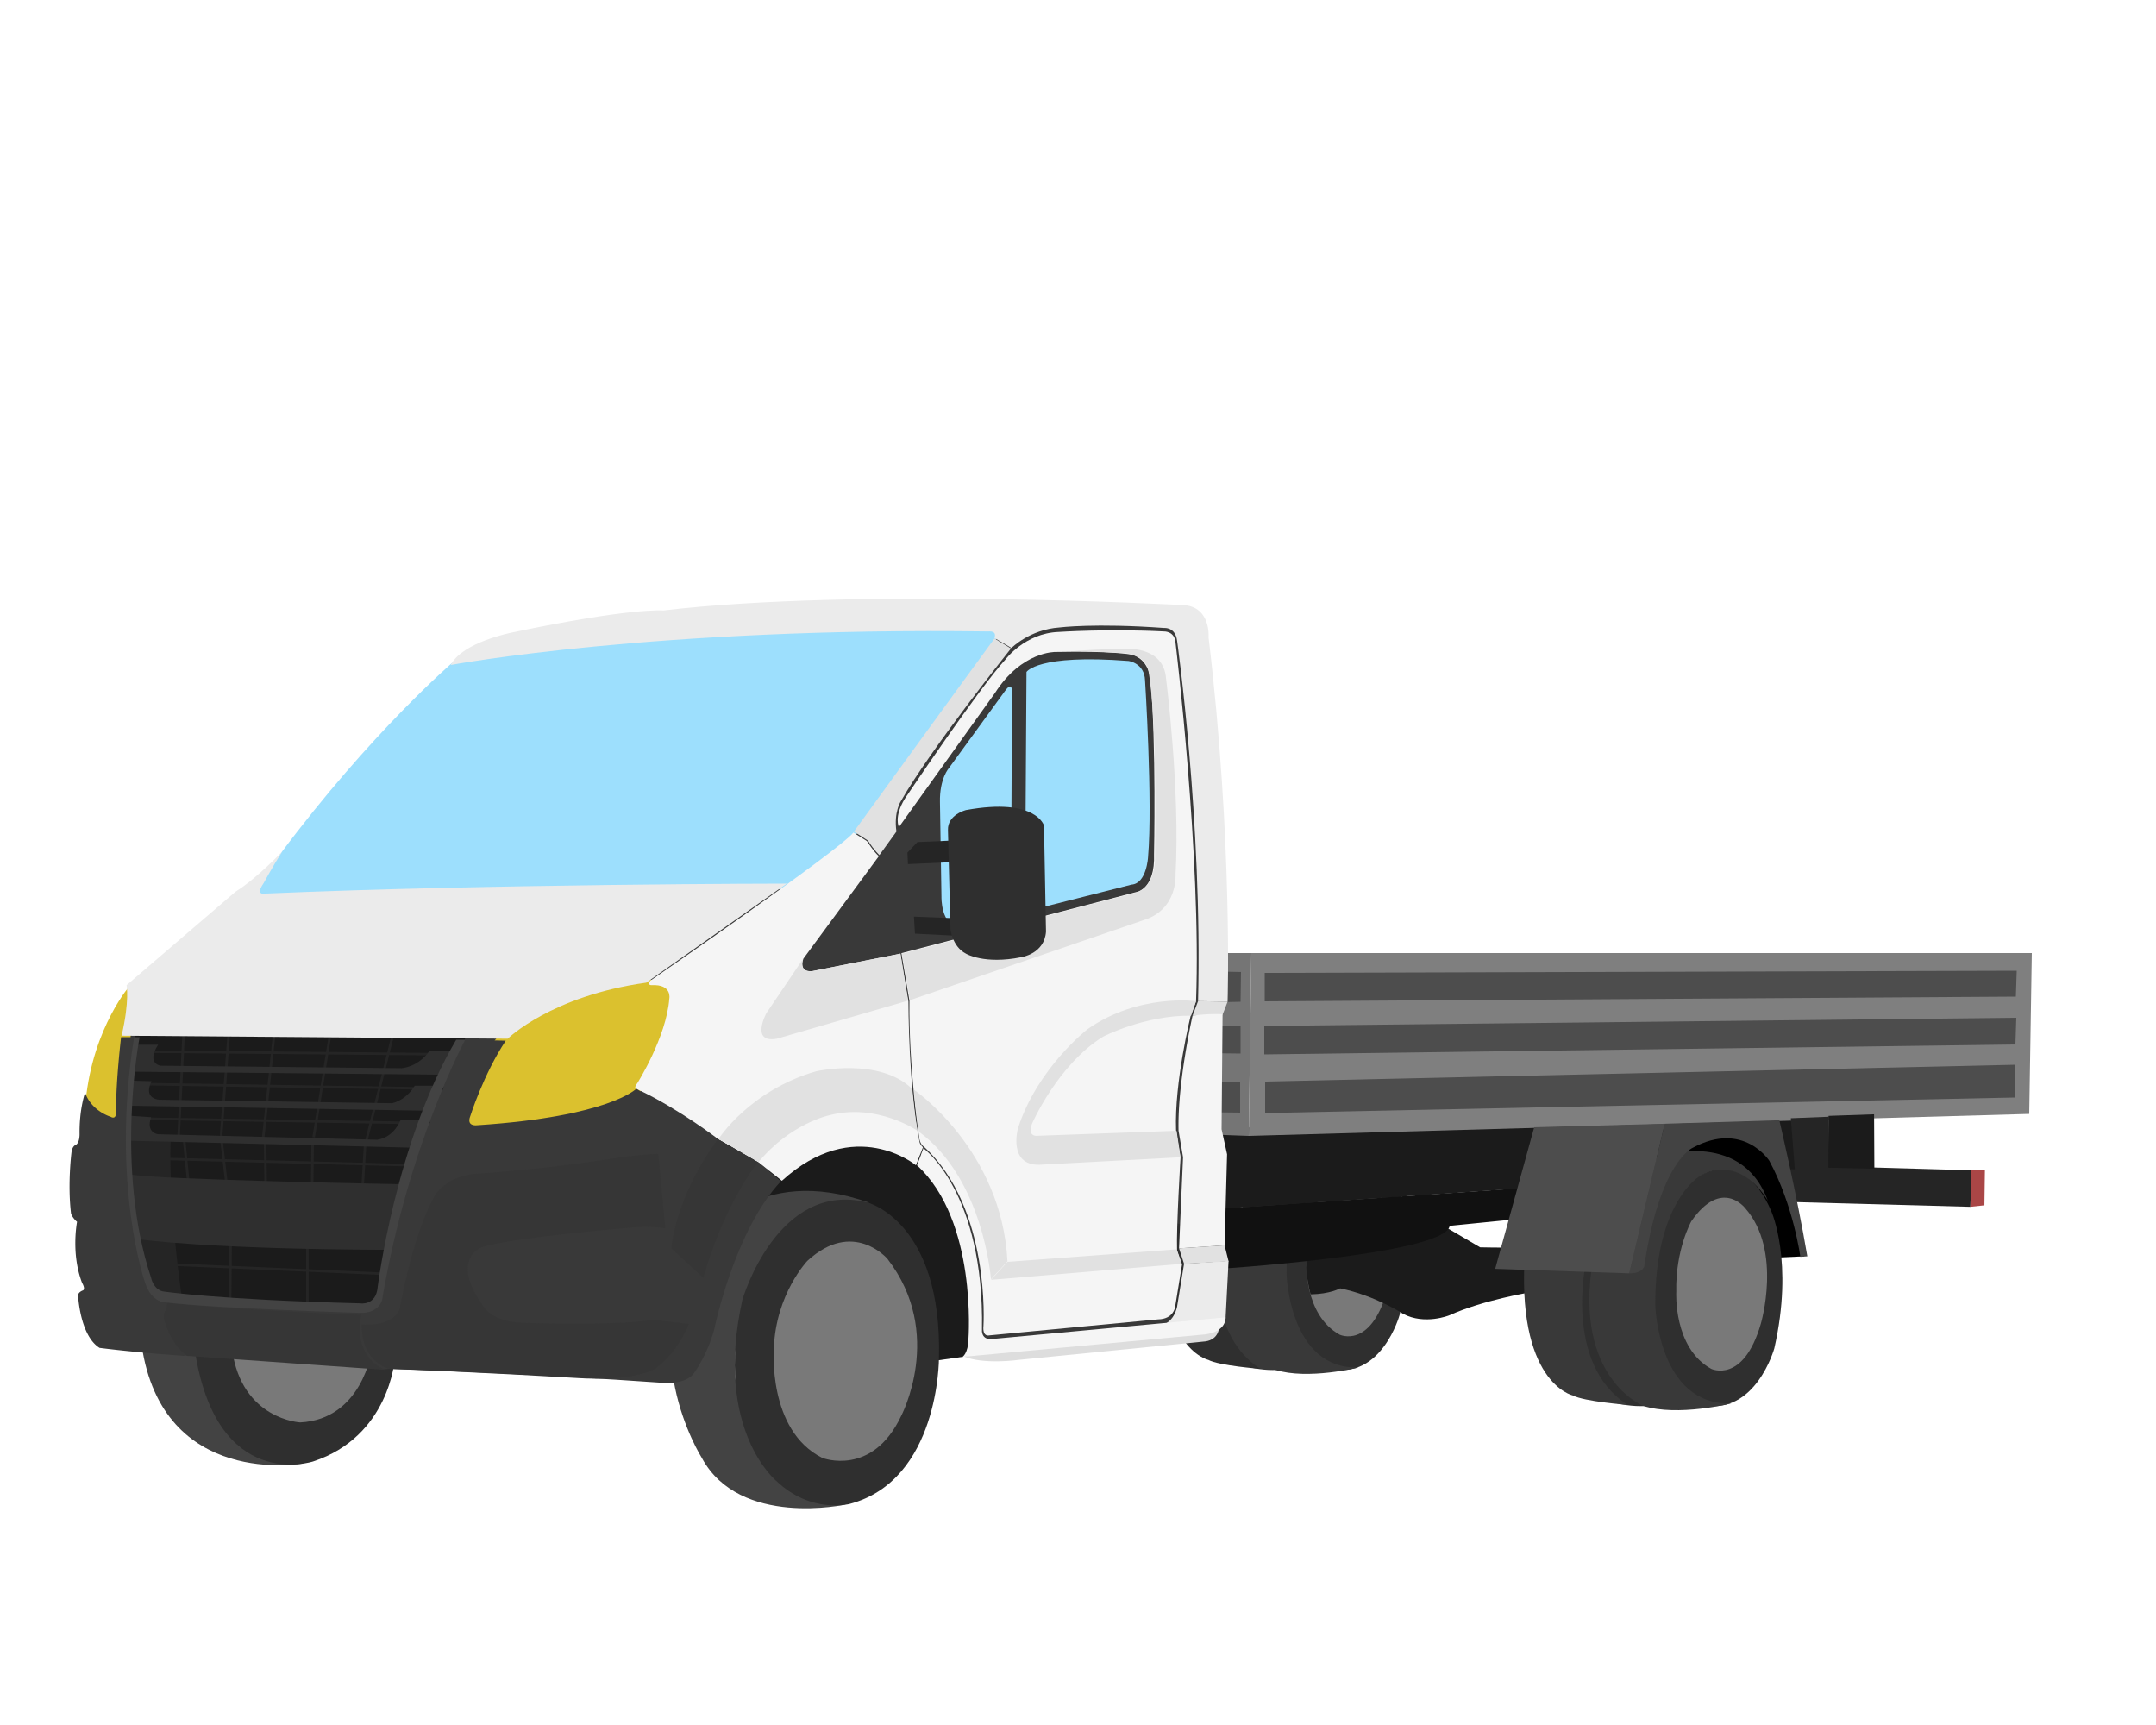
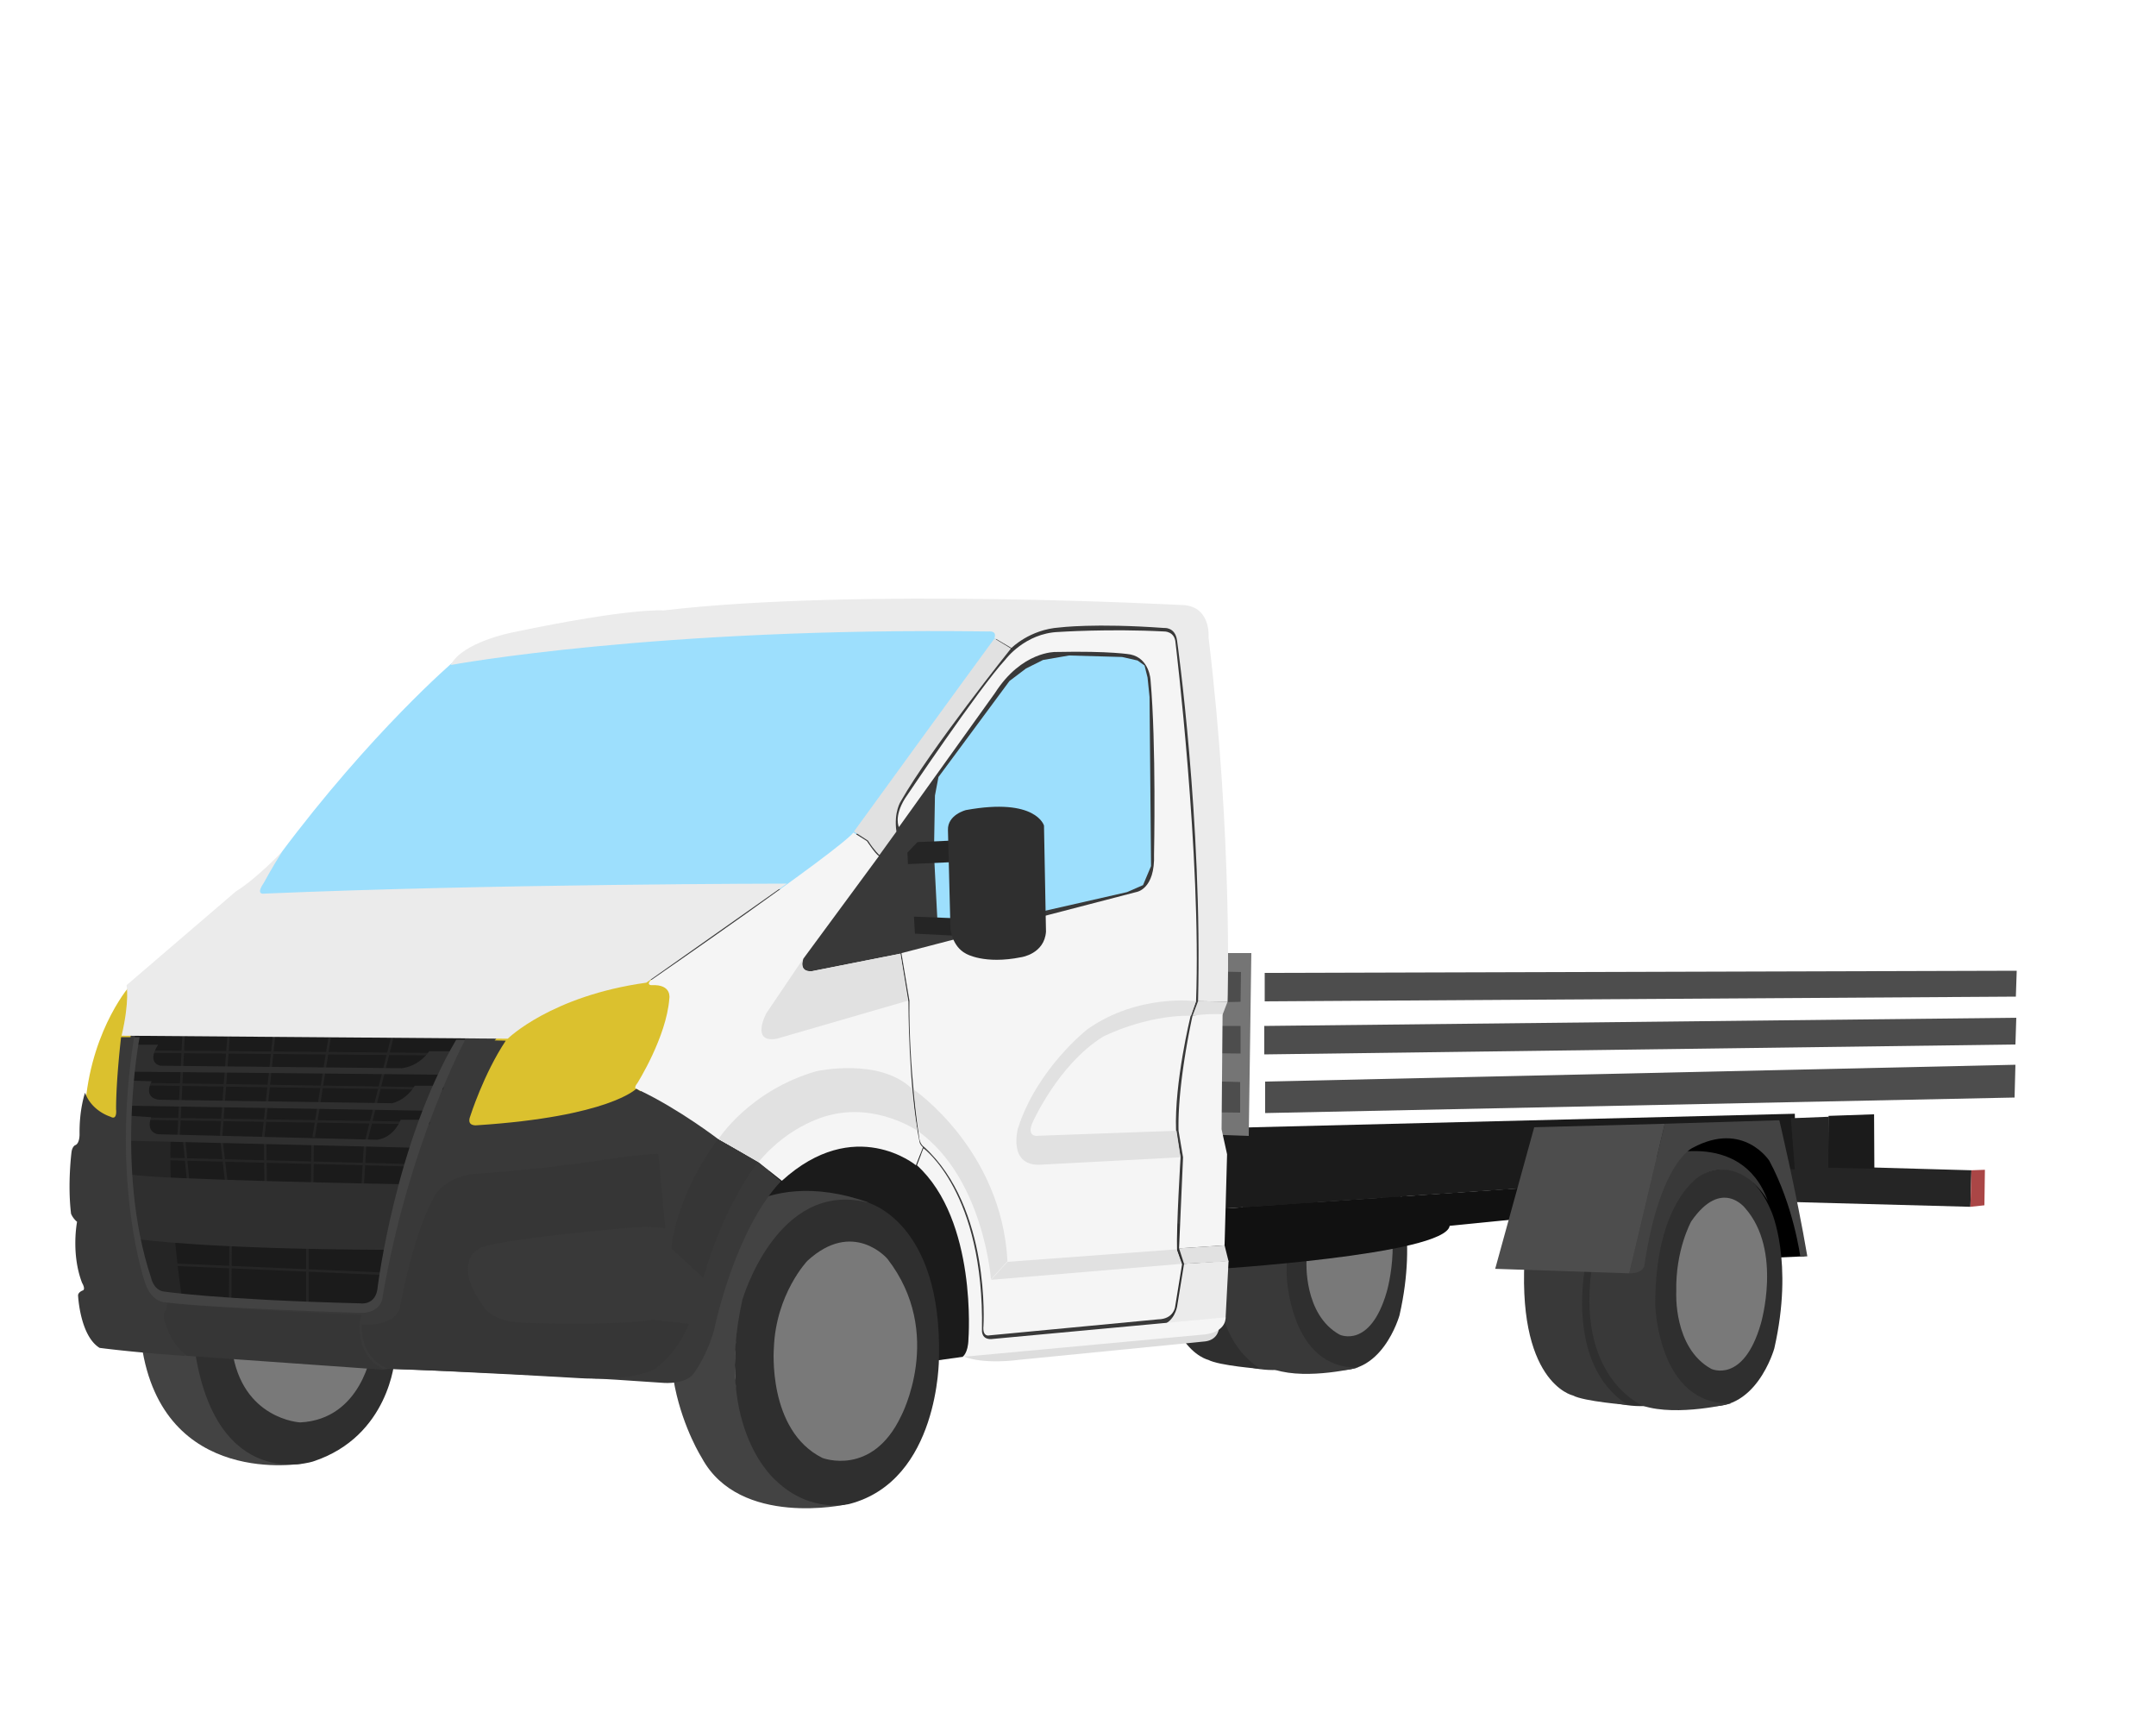
<svg xmlns="http://www.w3.org/2000/svg" width="500" height="400" viewBox="0 0 5000 4000">
  <defs>
    <style>
      .cls-1 {
        fill: #2f2f2f;
      }

      .cls-1, .cls-10, .cls-11, .cls-12, .cls-13, .cls-14, .cls-15, .cls-16, .cls-17, .cls-18, .cls-19, .cls-2, .cls-3, .cls-4, .cls-5, .cls-6, .cls-7, .cls-8, .cls-9 {
        fill-rule: evenodd;
      }

      .cls-2 {
        fill: #797979;
      }

      .cls-3 {
        fill: #393939;
      }

      .cls-4 {
        fill: #1b1b1b;
      }

      .cls-5 {
        fill: #434343;
      }

      .cls-6 {
        fill: #7f7f7f;
      }

      .cls-7 {
        fill: #4d4d4d;
      }

      .cls-8 {
        fill: #757575;
      }

      .cls-9 {
        fill: #9ddffd;
      }

      .cls-10 {
        fill: #252525;
      }

      .cls-11 {
        fill: #dbc12e;
      }

      .cls-12 {
        fill: #f5f5f5;
      }

      .cls-13 {
        fill: #111;
      }

      .cls-14 {
        fill: #ddd;
      }

      .cls-15 {
        fill: #e1e1e1;
      }

      .cls-16 {
        fill: #ebebeb;
      }

      .cls-17 {
        fill: #363636;
      }

      .cls-19 {
        fill: #aa4646;
      }
    </style>
  </defs>
  <path id="Фигура_73_копия" data-name="Фигура 73 копия" class="cls-1" d="M3086.05,3174.18c118.08,25.18,159.58-124.36,159.58-124.36,43.44-190.76-6.6-301.55-6.6-301.55-65.87-156.43-178.29-66.03-178.29-66.03-133.11,106.35-77.04,330.16-77.04,330.16C3001.54,3125.62,3086.05,3174.18,3086.05,3174.18Z" />
  <path id="Фигура_74_копия" data-name="Фигура 74 копия" class="cls-2" d="M3062.94,2770.28c66.95-96.86,118.86-28.61,118.86-28.61,81.9,93.3,34.11,254.23,34.11,254.23-38.46,132.47-108.95,99.05-108.95,99.05-84.04-46.3-77.04-169.49-77.04-169.49C3027.79,2832.87,3062.94,2770.28,3062.94,2770.28Z" />
  <path id="Фигура_71_копия" data-name="Фигура 71 копия" class="cls-3" d="M2846.13,2858.33c-42.49,256.77,111.16,318.06,111.16,318.06,75.81,24.04,193.69-5.51,193.69-5.51-160.88,5.29-167.28-215.7-167.28-215.7-0.97-229.61,99.05-285.04,99.05-285.04,92.03-49.41,148.57,55.02,148.57,55.02-59.09-162.75-247.62-95.75-247.62-95.75Z" />
  <path id="Фигура_62" data-name="Фигура 62" class="cls-4" d="M2770.31,2617.39l1392.09-34.8,2.32,129.93-1351.48,91.64Z" />
  <path id="Фигура_47" data-name="Фигура 47" class="cls-5" d="M328.367,3118.54c48.672,334.76,374.7,274.94,374.7,274.94C471.578,3336.5,458.3,3118.54,458.3,3118.54H328.367Z" />
-   <path id="Фигура_87" data-name="Фигура 87" class="cls-6" d="M4706,2583l6-373H2902l-6,424Z" />
  <path id="Фигура_89" data-name="Фигура 89" class="cls-7" d="M2933,2256l1744-5-2,60-1742,11v-66Z" />
  <path id="Фигура_89_копия" data-name="Фигура 89 копия" class="cls-7" d="M2932,2379l1744-19-2,62-1742,23v-66Z" />
  <path id="Фигура_89_копия_2" data-name="Фигура 89 копия 2" class="cls-7" d="M2934,2508l1740-39-2,76-1738,36v-73Z" />
  <path id="Фигура_88" data-name="Фигура 88" class="cls-8" d="M2896,2634l-137-5-17-419h160Z" />
  <path id="Фигура_90" data-name="Фигура 90" class="cls-7" d="M2878,2254l-1,69-92,2,1-73Z" />
  <path id="Фигура_91" data-name="Фигура 91" class="cls-7" d="M2877,2379v64l-83-1v-63h83Z" />
  <path id="Фигура_92" data-name="Фигура 92" class="cls-7" d="M2876,2580v-71l-80-2-2,72Z" />
  <path id="Фигура_48" data-name="Фигура 48" class="cls-1" d="M451.334,3127.82c49.488,336.26,274.937,261.02,274.937,261.02,176.883-58.17,189.091-236.66,189.091-236.66Z" />
  <path id="Фигура_49" data-name="Фигура 49" class="cls-2" d="M538.339,3130.14c22.556,161.45,157.77,168.21,157.77,168.21C839.753,3291.23,862,3132.46,862,3132.46Z" />
  <path id="Фигура_85" data-name="Фигура 85" class="cls-3" d="M2270.32,3125.5l519.72-49.88,1.16-562.63,24.36-284.22-3.48-177.49-18.56-444.31-19.73-150.81-54.52-29-213.45,2.32H1744.81l-638.04,85.85L533.7,2130.16,280.8,2371.46,221.64,2597.67l9.281,183.29,34.8,301.62,158.93,60.32,11.6,1.16H538.339l338.741,29.01,11.6,2.32,12.76-1.16,8.121-6.96,675.158,17.4,114.85-324.82,95.13-120.65h15.08l4.64-2.32,8.12-17.4,37.12-26.68,122.97-48.73h83.52l55.69,45.25,2.32,10.44,3.48,2.32,29,1.16,42.92,66.12,33.64,90.49Z" />
  <path id="Фигура_72_копия" data-name="Фигура 72 копия" class="cls-3" d="M2984.8,3174.18c-60.02,10.61-118.86-13.2-118.86-13.2l-39.62-66.03-15.41-91.35-7.7-91.35,9.9-61.63,42.93-9.9,11,67.13,3.3,90.25,42.92,106.75Z" />
-   <path id="Фигура_86" data-name="Фигура 86" class="cls-4" d="M3039.45,3001.38c45.69-.81,68.44-13.93,68.44-13.93,82.64,17.16,146.17,59.17,146.17,59.17,49.9,26.51,106.73,3.48,106.73,3.48,79.52-35.86,187.93-53.36,187.93-53.36l34.8-110.21c0,9.35-150.81,5.8-150.81,5.8l-117.16-68.44-265.66,55.68C3010.93,2902.81,3039.45,3001.38,3039.45,3001.38Z" />
  <path id="Фигура_70_копия" data-name="Фигура 70 копия" class="cls-1" d="M2697.56,2830.81c-22.35,294.63,104.55,322.46,104.55,322.46,24.76,13.49,121.06,20.91,121.06,20.91-142.89-91.04-91.35-316.95-91.35-316.95Z" />
  <path id="Фигура_58" data-name="Фигура 58" class="cls-9" d="M2200.72,2162.65l412.98-93.97,37.13-16.24,18.56-44.08-3.48-392.11-4.64-45.24-6.96-27.84-16.24-11.6-35.97-8.12-122.96-3.48-60.33,10.44-39.44,19.72-38.28,29-164.73,222.73-8.12,42.93-2.32,133.4,8.12,157.77Z" />
-   <path id="Фигура_57" data-name="Фигура 57" class="cls-3" d="M1857.34,2277.49l851.49-207.65-5.8-288.86-5.8-243.61-18.56-37.12-194.89-10.45-95.13,12.77-69.6,66.12-467.51,633.4-26.68,61.48Zm766.81-226.21c35.04-2.46,38.28-63.81,38.28-63.81,11.06-128.5-6.96-409.5-6.96-409.5-1.23-40.58-38.29-45.24-38.29-45.24-211.5-16.6-236.65,25.52-236.65,25.52l-3.48,555.67Zm-293.5-448.95c17.22-24.19,16.24,1.16,16.24,1.16l-2.32,516.23-119.49,26.68c-43.53,2.24-41.76-67.28-41.76-67.28l-3.48-219.25c-1.12-54.7,20.88-78.89,20.88-78.89Z" />
  <path id="Фигура_56" data-name="Фигура 56" class="cls-9" d="M649.706,1980.51c211.782-283.77,402.544-446.62,402.544-446.62l235.49-47.57,138.05-20.88,285.38-22.04,457.07-10.44,92.8,1.16,48.73,6.96,6.96,31.32-322.5,453.59-52.21,52.2-114.84,83.53h-60.33L612.584,2080.28l-30.162-6.96Z" />
  <path id="Фигура_64" data-name="Фигура 64" class="cls-10" d="M4153.12,2593.03l88.16-3.48,1.16,114.85,329.46,9.28-2.32,84.68-476.79-12.76-1.16-75.4,70.77,1.16Z" />
  <path id="Фигура_55" data-name="Фигура 55" class="cls-11" d="M1129.98,2435.26l35.96-46.4,46.4-40.6,85.85-46.41,87-27.84,81.21-6.96,73.08,8.12,24.36,23.2,2.32,41.77-33.64,84.68-42.92,102.09-22.04,22.04-133.41,52.2-121.81,19.72-105.57,3.48-34.8-10.44,4.64-34.8,24.36-64.96Z" />
  <path id="Фигура_53" data-name="Фигура 53" class="cls-4" d="M2248.28,3144.06l-116,16.25-517.4-60.33,31.33-93.96,71.92-161.25,73.09-143.85,96.28-53.37,128.77-32.48,75.4,27.84,78.89,62.65,63.8,133.41,20.88,150.8Z" />
  <path id="Фигура_46" data-name="Фигура 46" class="cls-4" d="M380.57,3007.18l345.7,19.72,114.847,5.8,33.642-10.44,10.441-34.81,15.08-100.92,34.8-138.05,54.523-165.89,76.563-164.73,11.6-5.8,2.32-10.44-765.644-8.12-2.32,12.76,4.64,16.24-6.96,34.8-8.121,132.25-1.16,89.33,3.48,91.64,15.081,88.17,24.362,109.04,17.4,31.33Z" />
  <path id="Фигура_1" data-name="Фигура 1" class="cls-12" d="M1474.52,2524.59l8.12,3.48c93.14,44.21,183.29,113.68,183.29,113.68,27.9,15.03,91.64,52.21,91.64,52.21l55.69,44.08c169.14-153.95,310.9-35.96,310.9-35.96l16.24-41.76c-8.21-7.34-8.12-13.93-8.12-13.93-25.43-122.35-25.53-323.65-25.53-323.65l-18.56-111.37-205.33,40.6c-32.14,2.43-19.72-29-19.72-29l175.17-237.82c-8.94-5.84-27.84-34.8-27.84-34.8l-31.32-19.72c-34.07,42.12-470.99,343.38-470.99,343.38-9.01,10.02,2.32,10.44,2.32,10.44,48.9-2.86,41.76,31.32,41.76,31.32-6.81,89.32-74.24,196.06-74.24,196.06C1469.77,2521.91,1474.52,2524.59,1474.52,2524.59Z" />
  <path id="Фигура_63" data-name="Фигура 63" class="cls-13" d="M2828.32,2803l1291.16-88.16-2.32,52.2-755.21,75.41c-9.66,67.56-551.03,100.92-551.03,100.92Z" />
  <path id="Фигура_5" data-name="Фигура 5" class="cls-14" d="M2234.36,3145.22c47.48,19.65,127.61,8.12,127.61,8.12l433.87-42.92c30.26-4.42,31.32-31.32,31.32-31.32Z" />
  <path id="Фигура_2" data-name="Фигура 2" class="cls-15" d="M2105.59,2320.41l-303.93,88.17c-62.23,11.04-24.37-59.16-24.37-59.16l84.69-125.29c-9.74,33.41,22.04,27.84,22.04,27.84l204.17-40.6Z" />
  <path id="Фигура_6" data-name="Фигура 6" class="cls-16" d="M2694.91,3072.14c28.35-6.95,34.8-41.76,34.8-41.76l16.24-99.77,103.25-6.96-6.96,133.41Z" />
  <path id="Фигура_9" data-name="Фигура 9" class="cls-15" d="M2765.67,2355.22l12.76-33.65,68.45,1.17-11.6,30.16Z" />
  <path id="Фигура_10" data-name="Фигура 10" class="cls-16" d="M2778.43,2321.57c10.37-418.84-48.72-836.41-48.72-836.41-4.2-31.72-30.16-29-30.16-29-160.98-11.66-242.45-1.16-242.45-1.16-69.06,4.67-111.37,47.57-111.37,47.57l-39.44-23.21c6.44-17.86-13.92-15.08-13.92-15.08-770.78-10.73-1247.08,77.73-1247.08,77.73,26.96-53.21,142.69-75.41,142.69-75.41,276.98-58.23,350.34-51.04,350.34-51.04,450.52-53.15,1198.35-12.76,1198.35-12.76,72.9-1.18,66.13,75.4,66.13,75.4,56.44,470.26,44.08,844.54,44.08,844.54Z" />
  <path id="Фигура_7" data-name="Фигура 7" class="cls-15" d="M2849.2,2924.81l-9.28-37.12-105.57,6.96,11.6,35.96Z" />
  <path id="Фигура_8" data-name="Фигура 8" class="cls-12" d="M2734.35,2894.65l9.28-211.13-10.44-61.49c-2.84-111,32.48-266.81,32.48-266.81a397.208,397.208,0,0,1,69.61-3.48l-2.32,266.81,12.76,58.01-5.8,211.13Z" />
  <path id="Фигура_3" data-name="Фигура 3" class="cls-15" d="M1665.93,2641.75c32.4,17.37,92.8,53.37,92.8,53.37,74.25-90.19,164.73-109.05,164.73-109.05,110.12-28.9,204.18,35.96,204.18,35.96-6.48-33.88-12.77-97.44-12.77-97.44-75.73-73.25-221.57-40.61-221.57-40.61C1737.34,2528.83,1665.93,2641.75,1665.93,2641.75Z" />
  <path id="Фигура_4" data-name="Фигура 4" class="cls-12" d="M2141.56,2662.64l-15.08,39.44c140.51,128.03,119.48,402.54,119.48,402.54-0.69,34.35-13.92,41.76-13.92,41.76l563.8-52.2c49.89-7.38,46.4-39.44,46.4-39.44l-538.27,49.88c-29.54,4.55-26.69-20.88-26.69-20.88C2282.96,2764.5,2141.56,2662.64,2141.56,2662.64Z" />
  <path id="Фигура_11" data-name="Фигура 11" class="cls-15" d="M2306.29,1480.52c-66.09,89.91-325.98,447.79-325.98,447.79l32.48,20.88c15.29,23.86,26.68,33.64,26.68,33.64l39.44-54.52c-6.5-46.14,10.44-70.76,10.44-70.76,69.21-121.26,255.22-353.82,255.22-353.82Z" />
  <path id="Фигура_12" data-name="Фигура 12" class="cls-12" d="M2294.69,3096.5l390.94-37.12c35.6-.59,39.44-27.84,39.44-27.84l16.24-99.77-11.6-32.48c-1.78-55.19,8.12-214.61,8.12-214.61l-10.44-63.81c-4.15-110.96,33.64-264.49,33.64-264.49l12.76-34.81c12.46-335.47-47.56-830.61-47.56-830.61-1.59-27.74-26.68-26.68-26.68-26.68-128.85-6.69-244.78,1.16-244.78,1.16-77.82,2.87-122.96,63.81-122.96,63.81-61.06,65.92-233.18,322.5-233.18,322.5-26.22,42.61-13.92,66.12-13.92,66.12l222.74-310.9c62.28-97.31,140.36-95.12,140.36-95.12,129.24-2.73,174.02,5.8,174.02,5.8,44.09,9.14,46.4,59.16,46.4,59.16,13.44,150.24,8.12,403.7,8.12,403.7,3,82.92-41.76,88.17-41.76,88.17l-544.08,141.53,18.56,110.2c-1.8,157.42,22.05,313.22,22.05,313.22,1.24,20.06,11.6,25.53,11.6,25.53,155.27,141.22,138.04,415.3,138.04,415.3C2278.06,3101.62,2294.69,3096.5,2294.69,3096.5Z" />
-   <path id="Фигура_13" data-name="Фигура 13" class="cls-15" d="M2110.23,2319.25l541.76-185.61c79.8-24.28,74.24-105.56,74.24-105.56,10.92-197.44-22.04-454.75-22.04-454.75-5.37-72.25-85.84-68.44-85.84-68.44-40.03-1.47-127.61,4.64-127.61,4.64,51.25,0.97,105.56,4.64,105.56,4.64,63.46-.49,67.29,42.92,67.29,42.92,20.89,116.74,15.08,419.94,15.08,419.94,3.22,89.41-48.72,93.97-48.72,93.97l-538.28,140.37Z" />
  <path id="Фигура_14" data-name="Фигура 14" class="cls-15" d="M2728.55,2896.97l-392.1,29-38.28,41.76,441.98-37.12Z" />
  <path id="Фигура_50" data-name="Фигура 50" class="cls-5" d="M2016.27,2789.08c-262.74-94.28-379.34,83.53-379.34,83.53-178.48,242.21-9.28,508.11-9.28,508.11,87.76,162.43,334.1,107.89,334.1,107.89-267.71-35.93-257.54-325.98-257.54-325.98C1718.12,2753.53,2016.27,2789.08,2016.27,2789.08Z" />
  <path id="Фигура_51" data-name="Фигура 51" class="cls-1" d="M1969.87,3487.45c208.6-54.47,207.65-337.59,207.65-337.59,8.11-318.7-167.05-361.94-167.05-361.94-208.61-50.99-288.86,226.22-288.86,226.22-67.22,303.63,80.05,421.1,80.05,421.1C1881.62,3510.57,1969.87,3487.45,1969.87,3487.45Z" />
  <path id="Фигура_52" data-name="Фигура 52" class="cls-2" d="M1872.42,2923.65c106.31-97.69,185.61-4.64,185.61-4.64,134.09,173.35,31.32,365.42,31.32,365.42-67.04,140.79-182.13,96.29-182.13,96.29-128.34-64.17-112.52-255.22-112.52-255.22C1799.48,3000.04,1872.42,2923.65,1872.42,2923.65Z" />
  <path id="Фигура_41" data-name="Фигура 41" class="cls-10" d="M417.109,2634.94l-5.794-.29,11.6-236.65,5.793,0.28Z" />
  <path id="Фигура_54" data-name="Фигура 54" class="cls-11" d="M198.439,2554.75c17.03-174.85,105.566-272.62,105.566-272.62l10.441,58.01-10.441,49.88-3.48,42.92L286.6,2501.39v70.76l-3.48,41.76-13.921,6.96Z" />
  <path id="Фигура_43" data-name="Фигура 43" class="cls-10" d="M613.148,2639.74l-5.768-.61L632.9,2398.99l5.768,0.62Z" />
  <path id="Фигура_42" data-name="Фигура 42" class="cls-10" d="M515.71,2633.85l-5.784-.43,17.4-232.02,5.784,0.44Z" />
  <path id="Фигура_44" data-name="Фигура 44" class="cls-10" d="M730.294,2637.57l-5.727-.92,38.282-238.97,5.728,0.92Z" />
  <path id="Фигура_15" data-name="Фигура 15" class="cls-15" d="M2336.45,2924.81c-13.44-259.04-216.94-397.9-216.94-397.9,3.09,46.66,11.61,97.44,11.61,97.44,150.42,110.23,167.05,342.22,167.05,342.22Z" />
  <path id="Фигура_45" data-name="Фигура 45" class="cls-10" d="M852.051,2647.1l-5.626-1.41,63.8-254.06,5.626,1.42Z" />
  <path id="Фигура_31" data-name="Фигура 31" class="cls-10" d="M339.922,2597.09l0.091-5.8,664.717,10.44-0.09,5.8Z" />
  <path id="Фигура_30" data-name="Фигура 30" class="cls-10" d="M346.884,2517.05l0.088-5.8,687.918,10.44-0.08,5.8Z" />
  <path id="Фигура_16" data-name="Фигура 16" class="cls-15" d="M2737.83,2683.52l-328.3,17.4c-72.49.61-48.72-84.69-48.72-84.69,44.84-139.46,161.25-229.69,161.25-229.69,118.36-83.2,251.73-64.97,251.73-64.97l-11.6,33.65c-108.12-1.23-204.17,48.72-204.17,48.72-105.66,65.74-164.73,201.85-164.73,201.85-12.46,33.08,15.08,27.84,15.08,27.84l320.18-11.6Z" />
  <path id="Фигура_32" data-name="Фигура 32" class="cls-10" d="M366.575,2689.9l0.149-5.8,587,15.08-0.149,5.8Z" />
  <path id="Фигура_17" data-name="Фигура 17" class="cls-16" d="M1824.86,2048.96l-325.98,229.69c-221.07,30.7-321.34,129.93-321.34,129.93l-895.576-6.96c18.9-80.24,11.6-117.17,11.6-117.17l252.9-216.93c49.336-30.67,107.887-92.81,107.887-92.81-24.446,38.67-42.923,73.09-42.923,73.09-19.557,28.44,1.16,24.36,1.16,24.36C1142.31,2049.53,1824.86,2048.96,1824.86,2048.96Z" />
  <path id="Фигура_33" data-name="Фигура 33" class="cls-10" d="M385.084,2934.67l0.252-5.8,506.951,22.05-0.252,5.79Z" />
  <path id="Фигура_18" data-name="Фигура 18" class="cls-3" d="M1810.94,2739.2c-108.13,115.38-154.29,342.22-154.29,342.22-15.6,59.25-45.25,99.77-45.25,99.77-17.67,30.14-71.92,25.52-71.92,25.52-290.07-20.79-627.6-32.48-627.6-32.48-25.446,0-33.642-13.92-33.642-13.92-47.258-36.35-39.442-92.81-39.442-92.81l3.48-18.56c52.347-.73,51.043-54.52,51.043-54.52,54.186-341.13,187.929-583.52,187.929-583.52l91.65,2.32c-51.18,76.77-82.37,175.17-82.37,175.17-9.59,24.79,16.24,20.88,16.24,20.88,306.3-19.99,368.91-84.68,368.91-84.68l191.41,118.32,92.8,53.37Z" />
  <path id="Фигура_19" data-name="Фигура 19" class="cls-17" d="M1664.77,2641.75c-100.08,135.71-107.89,252.9-107.89,252.9l74.25,68.44c48.34-171.32,126.44-267.97,126.44-267.97Z" />
  <path id="Фигура_28" data-name="Фигура 28" class="cls-10" d="M395.651,2644.07c-5.016,157.52,25.521,360.79,25.521,360.79l-51.043-3.48-20.881-13.93-13.921-56.84L313.286,2820.4l-8.121-85.84-4.64-104.41Z" />
  <path id="Фигура_29" data-name="Фигура 29" class="cls-10" d="M351.543,2441.64l0.05-5.8,663.557,5.8-0.05,5.8Z" />
  <path id="Фигура_34" data-name="Фигура 34" class="cls-10" d="M715.83,3019.94h-5.8V2890.01h5.8v129.93Z" />
  <path id="Фигура_35" data-name="Фигура 35" class="cls-10" d="M536.6,3014.16l-5.8-.05,1.16-134.57,5.8,0.05Z" />
  <path id="Фигура_36" data-name="Фигура 36" class="cls-10" d="M844.012,2748.66l-5.789-.35,5.8-96.29,5.79,0.35Z" />
  <path id="Фигура_37" data-name="Фигура 37" class="cls-10" d="M726.851,2747.35l-5.8-.06,1.16-100.93,5.8,0.07Z" />
  <path id="Фигура_38" data-name="Фигура 38" class="cls-10" d="M618.964,2743.8l-5.8.08L612,2649.91l5.8-.07Z" />
  <path id="Фигура_39" data-name="Фигура 39" class="cls-10" d="M527.3,2737.71l-5.763.66L511.1,2646.72l5.764-.65Z" />
  <path id="Фигура_40" data-name="Фигура 40" class="cls-10" d="M439.139,2736.59l-5.772.57-9.28-93.96,5.772-.57Z" />
  <path id="Фигура_20" data-name="Фигура 20" class="cls-17" d="M1526.72,2675.4c-59.21,2.77-117.17,12.76-117.17,12.76-163.21,25.06-307.42,33.64-307.42,33.64-76.94,7.28-98.6,59.16-98.6,59.16-49.194,94.15-76.567,254.06-76.567,254.06-16.963,44.1-88.165,35.96-88.165,35.96-1.064,88.6,63.8,103.25,63.8,103.25,182.759,6.16,430.389,20.88,430.389,20.88,142.84,9.59,187.93-22.04,187.93-22.04,57.17-44.75,76.56-103.25,76.56-103.25l-82.36-9.28c-96.21,14.58-296.98,6.96-296.98,6.96-75.07,0-96.29-37.12-96.29-37.12-81.87-113.58-2.32-139.21-2.32-139.21,83.3-23.66,351.51-45.24,351.51-45.24,35.16-3.57,71.92,2.32,71.92,2.32Z" />
  <path id="Фигура_21" data-name="Фигура 21" class="cls-17" d="M894.481,3176.55c-69.254-27.17-60.324-106.73-60.324-106.73l3.481-20.88c-287.171-10.73-450.107-27.84-450.107-27.84l-2.32,16.24c-9.9,9.9-3.481,25.52-3.481,25.52,17.329,61.88,53.363,81.2,53.363,81.2Z" />
  <path id="Фигура_24" data-name="Фигура 24" class="cls-1" d="M301.685,2722.96c52.081,12.65,638.039,23.2,638.039,23.2l-40.6,151.97c-419.625-1.49-575.394-24.36-575.394-24.36C307.358,2826.15,301.685,2722.96,301.685,2722.96Z" />
  <path id="Фигура_25" data-name="Фигура 25" class="cls-1" d="M366.649,2422.5c-27.91,44.37,5.8,48.72,5.8,48.72l559.154,5.8c42.224-5.01,63.8-39.44,63.8-39.44h59.163l-26.68,54.53-716.924-6.97,4.64-62.64h51.043Z" />
  <path id="Фигура_26" data-name="Фигура 26" class="cls-1" d="M307.485,2506.03l44.083,1.16c-20.754,42.22,18.561,42.92,18.561,42.92l539.433,8.12c35.782-9.3,52.2-40.6,52.2-40.6h52.205l-22.043,58-691.4-11.6Z" />
  <path id="Фигура_27" data-name="Фигура 27" class="cls-1" d="M300.525,2587.23l49.883,3.48c-12.881,36.5,16.241,39.44,16.241,39.44l508.111,12.76c40.2-5.74,54.523-46.4,54.523-46.4h52.2l-18.561,64.97-663.56-16.25Z" />
  <path id="Фигура_22" data-name="Фигура 22" class="cls-3" d="M429.293,3144.06c-121.328-8.16-198.372-18.56-198.372-18.56-45.7-28.29-49.883-121.8-49.883-121.8,0.544-8.16,11.6-11.6,11.6-11.6,5.985-3.81-2.32-17.41-2.32-17.41-26.116-68-11.6-141.52-11.6-141.52A50.049,50.049,0,0,1,164.8,2814.6c-8.53-69.94,1.16-143.84,1.16-143.84,1.884-12.25,8.12-15.09,8.12-15.09,11.305-3.76,10.441-26.68,10.441-26.68-0.673-57.92,12.761-95.12,12.761-95.12,15.493,43.11,59.164,55.68,59.164,55.68,16.166,9.43,12.76-17.4,12.76-17.4,0-69.38,11.6-167.05,11.6-167.05h30.162c-57.307,341.66,27.841,577.71,27.841,577.71,12.683,42.11,45.243,38.29,45.243,38.29l-2.32,17.4c-8.624,6.59-4.64,17.4-4.64,17.4C381.148,3109.67,429.293,3144.06,429.293,3144.06Z" />
  <path id="Фигура_23" data-name="Фигура 23" class="cls-5" d="M323.727,2405.1H310.966c-54.533,341.77,25.521,569.59,25.521,569.59,15.876,47.06,47.563,45.25,47.563,45.25,113.51,13.97,450.107,24.36,450.107,24.36,46.277,1.74,52.2-31.32,52.2-31.32,60.248-357.96,192.57-602.08,192.57-602.08h-20.88c-140.493,237.47-182.13,573.07-182.13,573.07-3.623,44.69-40.6,38.29-40.6,38.29-333.951-8.46-458.228-27.84-458.228-27.84-21.74-5.44-26.682-31.33-26.682-31.33C265.272,2706.92,323.727,2405.1,323.727,2405.1Z" />
  <path id="Фигура_69" data-name="Фигура 69" class="cls-18" d="M4184.44,2913.21l-394.42,17.4,33.64-118.33,35.96-128.76,49.88-48.73,55.69-19.72,104.4,12.76,45.25,37.13L4145,2739.2Z" />
  <path id="Фигура_60" data-name="Фигура 60" class="cls-10" d="M2208.84,2129l-89.33-3.48,2.33,39.45,91.64,4.64Z" />
  <path id="Фигура_61" data-name="Фигура 61" class="cls-10" d="M2127.64,1952.67l78.88-3.48,3.48,49.89-104.41,4.64-1.16-26.69Z" />
  <path id="Фигура_72" data-name="Фигура 72" class="cls-1" d="M3839.9,3257.75c-63.27,11.18-125.29-13.92-125.29-13.92l-41.76-69.6-16.24-96.29-8.12-96.29,10.44-64.96,45.24-10.44,11.6,70.76,3.48,95.13,45.24,112.53Z" />
  <path id="Фигура_65" data-name="Фигура 65" class="cls-4" d="M4240.62,2587.55l105.58-3.65,0.65,126.3-106.72-2.43Z" />
  <path id="Фигура_59" data-name="Фигура 59" class="cls-1" d="M2198.4,1924.83c-1.21-35.73,41.76-46.4,41.76-46.4,162.92-29.68,180.97,35.96,180.97,35.96l4.64,245.94c-3.63,51.47-56.84,59.16-56.84,59.16-86.61,17.56-128.77-8.12-128.77-8.12-32.7-16.96-35.96-58.01-35.96-58.01Z" />
  <path id="Фигура_73" data-name="Фигура 73" class="cls-1" d="M3946.62,3257.75c124.48,26.54,168.22-131.09,168.22-131.09,45.79-201.07-6.97-317.86-6.97-317.86-69.43-164.89-187.93-69.6-187.93-69.6-140.3,112.1-81.2,348.02-81.2,348.02C3857.54,3206.55,3946.62,3257.75,3946.62,3257.75Z" />
  <path id="Фигура_74" data-name="Фигура 74" class="cls-2" d="M3922.26,2832.01c70.57-102.1,125.29-30.17,125.29-30.17,86.34,98.35,35.96,267.98,35.96,267.98-40.54,139.64-114.84,104.41-114.84,104.41-88.59-48.8-81.21-178.65-81.21-178.65C3885.21,2897.98,3922.26,2832.01,3922.26,2832.01Z" />
  <path id="Фигура_70" data-name="Фигура 70" class="cls-3" d="M3537.12,2895.81c-23.56,310.57,110.21,339.9,110.21,339.9,26.1,14.22,127.6,22.04,127.6,22.04-150.61-95.97-96.28-334.1-96.28-334.1Z" />
  <path id="Фигура_71" data-name="Фигура 71" class="cls-3" d="M3693.73,2924.81c-44.79,270.66,117.17,335.26,117.17,335.26,79.92,25.35,204.17-5.8,204.17-5.8-169.58,5.57-176.33-227.37-176.33-227.37-1.02-242.02,104.4-300.46,104.4-300.46,97.02-52.08,156.61,58,156.61,58-62.29-171.56-261.01-100.92-261.01-100.92Z" />
  <path id="Фигура_66" data-name="Фигура 66" class="cls-19" d="M4571.9,2713.68l31.32-1.16-1.16,82.36-32.48,3.48Z" />
  <path id="Фигура_67" data-name="Фигура 67" class="cls-5" d="M3778.41,2952.65c30.76,0.6,34.81-16.24,34.81-16.24,35.73-243.25,112.52-274.93,112.52-274.93,117.49-63.22,177.49,30.16,177.49,30.16,56.35,104.44,71.93,222.73,71.93,222.73l16.24-1.16c-24.74-145.67-64.96-315.54-64.96-315.54l-265.66,8.12Z" />
  <path id="Фигура_68" data-name="Фигура 68" class="cls-7" d="M3778.41,2952.65l-310.89-10.44,90.48-328.3,302.78-8.12Z" />
</svg>